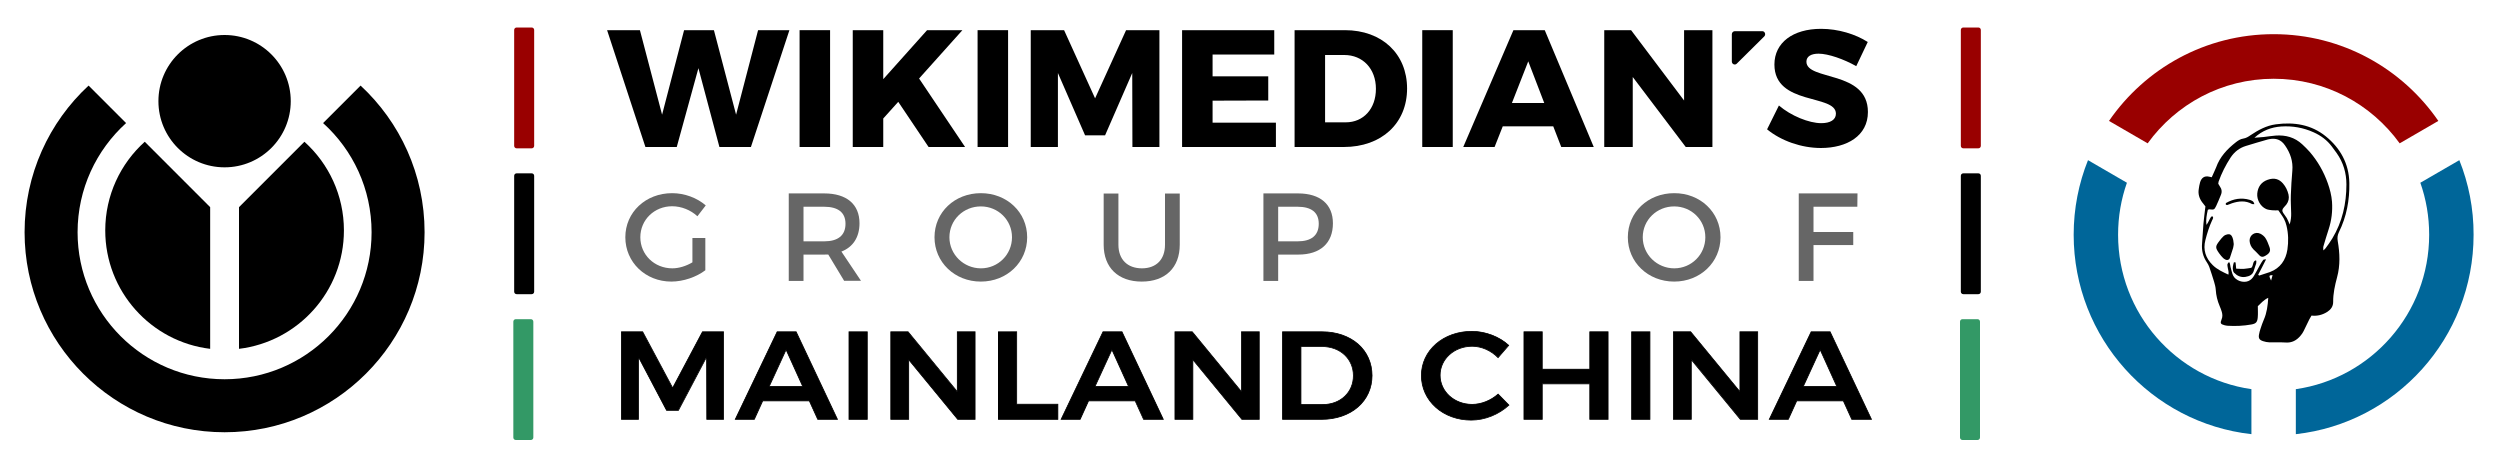
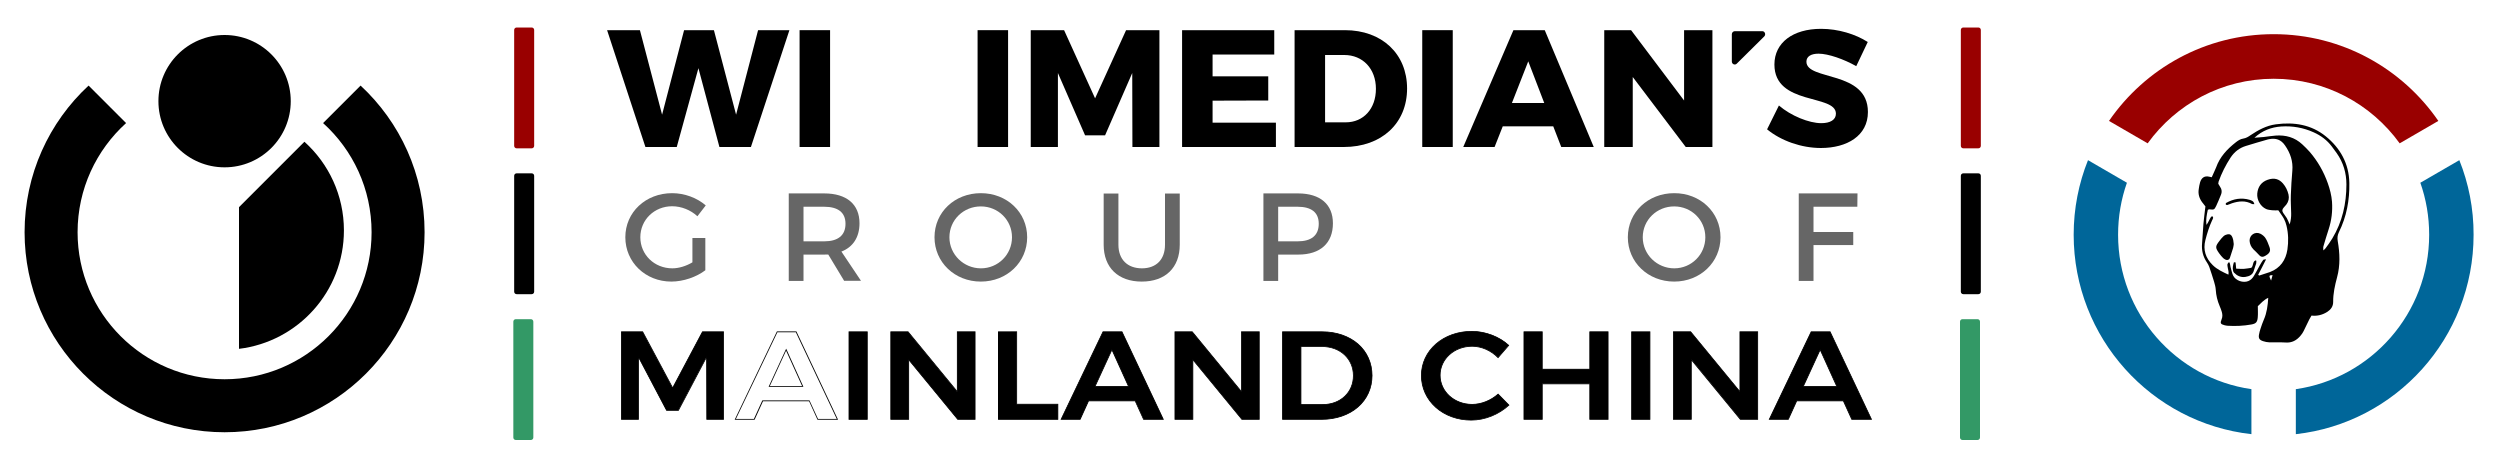
<svg xmlns="http://www.w3.org/2000/svg" version="1.1" x="0px" y="0px" viewBox="0 0 3000 549" style="enable-background:new 0 0 3000 549;" xml:space="preserve">
  <style type="text/css">
	.st0{fill:#990000;}
	.st1{fill:#006699;}
	.st2{fill:#339966;}
	.st3{fill:#666666;}
</style>
  <g id="图层_6">
    <g>
      <path class="st0" d="M2728.4,41c-81.9,0-154.3,41.2-197.6,104.1l46.4,26.9c33.9-46.9,89-77.5,151.2-77.5s117.2,30.5,151.2,77.5    l46.4-26.9C2882.7,82.2,2810.3,41,2728.4,41L2728.4,41z" />
      <path class="st1" d="M2951.2,192.2l-46.8,27.1c6.9,19.5,10.6,40.5,10.6,62.4c0,94.3-69.6,172.3-160,185.3v54    c119.9-13.3,213.3-115.4,213.3-239.3C2968.4,250.1,2962.3,219.9,2951.2,192.2L2951.2,192.2z M2505.6,192.2    c-11.1,27.7-17.2,57.9-17.2,89.5c0,123.8,93.4,225.9,213.3,239.3v-54c-90.4-13-160-91-160-185.3c0-21.9,3.7-42.9,10.6-62.4    L2505.6,192.2z" />
    </g>
    <path d="M2709.4,367.4c0,5,0.3,9.2-0.1,13.5c-0.5,5.7-2.1,7.5-7.8,8.5c-9.4,1.7-19,2.1-28.6,1.5c-1.2-0.1-2.5-0.4-3.7-0.7   c-4.5-1.2-5.2-2.4-3.3-7c1.3-3,1.1-5.9,0.3-8.8c-0.7-2.4-1.6-4.8-2.6-7.1c-2.7-6.3-4.3-12.8-4.7-19.7c-0.2-3.2-1.1-6.4-2-9.5   c-1.8-6-3.8-12-5.8-17.9c-0.7-1.9-1.7-3.6-2.8-5.3c-4.7-6.9-6.6-14.5-5.8-22.9c0.7-7.7,0.9-15.5,1.6-23.3c0.6-6.7,1.5-13.4,2.4-21   c-0.9-1.1-2.2-2.8-3.6-4.6c-3.7-4.8-5.4-10.2-4.4-16.2c0.4-2.7,0.8-5.5,1.6-8.1c1.6-5.4,5.3-8.1,10.8-6.8c0.9,0.2,1.9,0.4,3.2,0.7   c1.1-2.4,2.1-4.6,3.1-6.9c0.7-1.6,1.5-3.2,2.1-4.8c4.5-12.8,13.4-22.2,23.9-30.4c2.6-2,5.3-3.8,8.7-4.3c3.3-0.5,6.1-2.2,8.8-4.1   c9.3-6.2,19-11.5,30.2-13c21.8-3,42.6,0.3,59.9,14.3c17.5,14.1,28,32.8,28.4,56c0.4,20.6-3.3,40.5-12.5,59.1   c-1.7,3.6-2.1,6.8-1.4,10.8c2.5,14.4,3.1,28.9-0.8,43.3c-2.6,9.7-4.8,19.5-4.7,29.7c0,5.2-2.7,9-7,11.8c-5.7,3.6-11.9,5.3-19,4.5   c-0.9,1.5-1.8,3-2.6,4.5c-2.3,4.7-4.5,9.5-6.9,14.2c-1,2-2.3,3.9-3.8,5.6c-4.6,5.4-10.2,8.6-17.8,8c-6.5-0.4-13.1,0-19.6-0.2   c-2.5-0.1-5-0.6-7.4-1.4c-4.4-1.4-5.7-3.5-4.9-7.9c0.4-2.5,1.1-4.9,1.9-7.3c1.2-3.6,2.4-7.2,3.9-10.6c3.6-8.2,4.7-16.8,5.3-26.2   c-3,1.2-4.9,3-7,4.7C2713,363.9,2711.2,365.7,2709.4,367.4z M2709.8,329.7c0.4,0.3,0.8,0.7,1.2,1c4.3-1.4,8.6-2.7,12.8-4.2   c12.6-4.7,19.2-14.5,21.1-27.1c1.4-9.4,1.2-19.1-1.1-28.5c-0.7-2.9-1.7-5.8-3.1-8.4c-1.9-3.5-4.4-6.6-6.7-10.1   c-2.4,0-4.9,0.2-7.4-0.1c-2.5-0.3-5.1-0.5-7.3-1.5c-6.8-3.1-11.2-11-10.6-18.5c0.7-8,4.8-13.8,12.3-16.5c8.3-3,14-0.8,18.5,4.3   c3.4,3.9,5.5,8.4,6.7,13.3c1,4.4,0.1,8.5-2.6,12.1c-0.9,1.2-2,2.2-3,3.4c-2.1,2.4-2.4,4.1-0.7,6.7c1.3,2.1,3,4,4.3,6.2   c1.2,2.1,2,4.4,3.4,7.6c1.5-5.1,1.9-9.2,1.8-13.4c-0.1-7.3-0.7-14.6-0.4-21.8c0.3-9.8,1-19.6,1.8-29.3c1-11.3-2.4-21.2-8.8-30.4   c-4.8-7-11-9-18.9-7.5c-0.5,0.1-1,0.2-1.5,0.3c-8.9,2.6-17.9,5.1-26.7,7.9c-7.7,2.4-13.7,7.1-18.2,13.9   c-5.9,9.1-10.8,18.7-14.4,28.9c-0.2,0.7-0.2,1.5-0.4,2.5c0.5,0.9,1.1,2,1.8,3c2.4,3.3,3,6.8,1.3,10.6c-1.9,4.4-3.5,8.9-5.6,13.1   c-2.3,4.7-2.7,4.6-8.3,4c-0.4,0-0.9,0.3-1.7,0.6c-1.3,5.8-2.5,11.8-1.7,18.1c1.2-1.4,1.9-2.9,2.7-4.4c0.9-1.8,1.8-3.6,2.9-5.3   c0.3-0.4,1.5-0.7,1.9-0.4c0.4,0.3,0.7,1.3,0.5,1.9c-0.2,1-0.7,1.8-1.2,2.8c-3.5,7.5-5.9,15.4-8,23.5c-3.1,11.9,0.3,21.8,8.8,30.2   c5.3,5.2,11.9,8.2,18.8,11.4c0.7-3.1-0.3-5.4-0.7-7.8c-0.9-4.9-0.9-4.9,1.5-7.4c1.6,2.2,1.3,4.8,2,7.1c0.9,3.1,1.5,6.4,2.9,9.3   c3,6,12,9.1,18.2,6.5c2.9-1.2,5-3.4,6.6-6c2.6-4.3,4.9-8.8,7.3-13.1c1.2-2.2,2.5-4.3,4-6.3c0.4-0.5,1.6-0.4,3.4-0.7   C2716,317.9,2712.9,323.8,2709.8,329.7z M2705.3,165.3c3.7-0.3,7.5-0.5,11.2-0.9c4.8-0.5,9.5-1.4,14.2-1.7c12.1-0.9,23,2.1,32,10.5   c3.1,2.9,6.2,5.9,9,9.1c9.6,11.2,16.8,23.8,21.7,37.7c2.5,7.1,4.4,14.4,5,22c0.8,11.4-0.5,22.5-4.1,33.4   c-2.2,6.7-4.2,13.4-6.2,20.2c-0.4,1.2-0.1,2.7-0.1,4.9c1.4-1.3,2.2-1.8,2.7-2.6c2.8-3.9,5.7-7.7,8.1-11.8   c12-19.9,16.9-41.8,16.9-64.8c0-13.6-3.7-26.3-11.7-37.6c-1.9-2.7-3.8-5.3-5.8-7.9c-5.7-7.6-13.1-13.1-21.8-17   c-12.4-5.6-25.4-7.9-39-7C2725.6,152.6,2714.7,156.7,2705.3,165.3z M2725.3,336.7c0.7-2.4,1.2-4.4,1.8-6.6   C2722.6,330.4,2722.5,330.6,2725.3,336.7z" />
    <path d="M2699.5,289c-0.2-7,6.7-11.6,13-8.5c2.4,1.2,4.7,3.1,6.1,5.3c2,3.1,3.3,6.7,4.6,10.2c1.6,4.2,1.4,7.3-4.2,10.6   c-2.9,1.7-5.3,2.8-8.6-1.1c-2-2.3-4.3-4.3-6.4-6.4C2701.3,296.3,2699.8,292.9,2699.5,289z" />
    <path d="M2680.5,292.9c-0.2,1.3-0.3,3.1-0.8,4.8c-1.2,4-2.5,8-3.9,12c-0.7,2-3,2.9-4.9,2c-1.1-0.5-2.2-1.2-3.1-2   c-1.7-1.8-3.4-3.6-4.8-5.7c-4.8-6.8-4.8-8.3,0.4-15c1.5-2,3.1-4,4.9-5.6c1.2-1.1,3-1.9,4.6-2.2c2.9-0.6,4.8,0.6,5.9,3.4   c0.5,1.2,0.8,2.4,1.1,3.6C2680.1,289.5,2680.2,291,2680.5,292.9z" />
    <path d="M2682.7,314.9c0.2,2.4,0.5,4.7,0.7,7.5c3.2,0.1,6.4,0.4,9.5,0.2c3-0.2,5.9-0.8,8.6-1.2c2.9-2.5,1.3-7.2,5-8.9   c0.1-0.1,0.4,0.1,1.1,0.4c-0.1,1,0.1,2.3-0.2,3.4c-0.8,2.6-2,5.2-2.6,7.8c-1.3,5.6-5.4,7.4-10.4,8.2c-5.4,0.8-9.8-1.3-13.5-5   c-0.5-0.5-0.9-1.3-1.1-2c-1.1-3.7-0.1-7.2,0.9-10.6C2681.4,314.8,2682.1,314.8,2682.7,314.9z" />
    <path d="M2705.2,245c-1.4-0.1-2.2,0.1-2.8-0.2c-7.9-4.4-15.9-3.5-24-0.9c-1.9,0.6-3.7,1.6-5.6,2.1c-0.5,0.2-1.5-0.2-1.9-0.7   c-0.2-0.3,0.1-1.6,0.5-1.8c8.9-5,18.3-6.6,28.2-3.7C2701.9,240.6,2704.5,241.2,2705.2,245z" />
    <g id="LOGO">
      <g>
        <circle cx="269.5" cy="121.4" r="79.4" />
        <g>
-           <path d="M173.7,170.1c-29.1,26.2-47.4,64.2-47.4,106.4c0,73.2,55,133.6,125.9,142.1v-170L173.7,170.1z" />
          <path d="M412.7,276.5c0-42.2-18.3-80.2-47.4-106.4l-78.5,78.5v170C357.7,410,412.7,349.7,412.7,276.5z" />
        </g>
        <g>
          <g>
            <path d="M432.7,102.7l-45,45c35.8,32.3,58.2,79,58.2,131c0,97.4-79,176.4-176.4,176.4s-176.4-79-176.4-176.4       c0-52,22.5-98.7,58.2-131l-45-45c-47.3,43.8-76.8,106.5-76.8,176c0,132.5,107.5,240,240,240c132.5,0,240-107.5,240-240       C509.5,209.1,479.9,146.5,432.7,102.7z" />
          </g>
        </g>
      </g>
    </g>
  </g>
  <g id="图层_2">
    <path class="st0" d="M2374,178h-18c-1.7,0-3-1.3-3-3V36c0-1.7,1.3-3,3-3h18c1.7,0,3,1.3,3,3v139C2377,176.7,2375.7,178,2374,178z" />
    <path d="M2374,353h-18c-1.7,0-3-1.3-3-3V211c0-1.7,1.3-3,3-3h18c1.7,0,3,1.3,3,3v139C2377,351.7,2375.7,353,2374,353z" />
    <path class="st2" d="M2373,528h-18c-1.7,0-3-1.3-3-3V386c0-1.7,1.3-3,3-3h18c1.7,0,3,1.3,3,3v139C2376,526.7,2374.7,528,2373,528z" />
    <path class="st0" d="M638,178h-18c-1.7,0-3-1.3-3-3V36c0-1.7,1.3-3,3-3h18c1.7,0,3,1.3,3,3v139C641,176.7,639.7,178,638,178z" />
    <path d="M638,353h-18c-1.7,0-3-1.3-3-3V211c0-1.7,1.3-3,3-3h18c1.7,0,3,1.3,3,3v139C641,351.7,639.7,353,638,353z" />
    <path class="st2" d="M637,528h-18c-1.7,0-3-1.3-3-3V386c0-1.7,1.3-3,3-3h18c1.7,0,3,1.3,3,3v139C640,526.7,638.7,528,637,528z" />
  </g>
  <g id="图层_3">
    <g>
      <path d="M767.9,36.2l26.6,101.4l26.4-101.4h35.8l26.6,101.4l26.4-101.4h37.6l-46.2,140.2h-37.8l-25.2-94.6l-26,94.6h-37.6    l-46-140.2H767.9z" />
      <path d="M996.1,36.2v140.2h-36.6V36.2H996.1z" />
-       <path d="M1114.3,176.4l-36.4-54.2l-18,20v34.2h-36.6V36.2h36.6V95l52.6-58.8h42.4l-52,58l55.2,82.2H1114.3z" />
      <path d="M1209.7,36.2v140.2h-36.6V36.2H1209.7z" />
      <path d="M1276.9,36.2l37.2,81.8l37.2-81.8h40v140.2h-32.4l-0.2-88.8l-32.6,74.8h-24l-32.6-74.8v88.8h-32.6V36.2H1276.9z" />
      <path d="M1529.1,36.2v29.2h-74v26.2h66.8v29l-66.8,0.2v26.4h76v29.2h-112.6V36.2H1529.1z" />
      <path d="M1688.5,106.2c0,41.8-30.6,70.2-76,70.2h-59V36.2h60.4C1658.3,36.2,1688.5,64.6,1688.5,106.2z M1651.1,106.6    c0-24.2-15.8-40.6-38-40.6h-23v80.8h24.8C1636.1,146.8,1651.1,130.6,1651.1,106.6z" />
      <path d="M1743.3,36.2v140.2h-36.6V36.2H1743.3z" />
      <path d="M1863.9,151.6h-60.6l-9.8,24.8h-37.6l60.2-140.2h37.6l58.8,140.2h-39L1863.9,151.6z M1853.1,123.6l-19.2-50l-19.6,50    H1853.1z" />
      <path d="M1957.3,36.2l63.6,84.4V36.2h34v140.2h-32l-63.6-84v84h-34.2V36.2H1957.3z" />
      <path d="M2182.3,64.4c-8.8,0-14.6,3.2-14.6,9.6c0,23.2,73.8,10,73.8,60.4c0,28.6-25.2,43.2-56.4,43.2c-23.4,0-47.8-8.6-64.6-22.4    l14.2-28.6c14.4,12.4,36.2,21.2,50.8,21.2c10.8,0,17.6-4,17.6-11.4c0-23.8-73.8-9.4-73.8-59c0-26.2,22.2-42.8,56-42.8    c20.6,0,41.4,6.4,56,15.8l-13.8,29C2212.7,71,2193.9,64.4,2182.3,64.4z" />
    </g>
    <path d="M2078.2,41.1v32.7c0,3.2,3.7,4.8,5.9,2.6l33-32.7c2.3-2.3,0.7-6.3-2.4-6.3h-33C2079.8,37.5,2078.2,39.1,2078.2,41.1z" />
  </g>
  <g id="图层_4">
    <g>
      <path class="st3" d="M831,285.6h15.4v38.7c-10.6,8.1-26.4,13.6-40.8,13.6c-31,0-55.2-23.2-55.2-53.2c0-30,24.4-52.9,56.2-52.9    c15,0,30,5.7,40.3,14.7l-10,13c-8.1-7.5-19.3-12-30.3-12c-21.4,0-38.2,16.3-38.2,37.2c0,21,16.9,37.3,38.4,37.3    c7.8,0,16.6-2.7,24.1-7.2V285.6z" />
      <path class="st3" d="M1013.1,337.2l-19.2-31.8c-1.5,0.1-3.1,0.1-4.8,0.1h-24.9v31.6h-17.7v-105h42.6c26.8,0,42.3,13,42.3,35.8    c0,16.8-7.8,28.6-21.7,34l23.5,35.1H1013.1z M989.1,289.6c16.2,0,25.5-6.9,25.5-21.1c0-13.8-9.3-20.4-25.5-20.4h-24.9v41.5H989.1z    " />
      <path class="st3" d="M1232.6,284.7c0,30-24.3,53.2-55.6,53.2s-55.6-23.2-55.6-53.2c0-30.1,24.3-52.9,55.6-52.9    S1232.6,254.7,1232.6,284.7z M1139.3,284.7c0,20.8,17.2,37.3,37.8,37.3s37.3-16.5,37.3-37.3s-16.8-37-37.3-37    C1156.4,247.6,1139.3,263.8,1139.3,284.7z" />
      <path class="st3" d="M1370.3,322c17.1,0,27.7-10.5,27.7-28.3v-61.5h17.7v61.5c0,27.4-17.2,44.2-45.6,44.2    c-28.3,0-45.7-16.8-45.7-44.2v-61.5h17.7v61.5C1342.1,311.4,1353,322,1370.3,322z" />
      <path class="st3" d="M1599.5,268c0,23.7-15.1,37.5-41.5,37.5h-24.2v31.6h-17.7v-105h41.8C1584.3,232.2,1599.5,245.2,1599.5,268z     M1582.5,268.5c0-13.8-9.1-20.4-25.3-20.4h-23.4v41.5h23.4C1573.4,289.6,1582.5,282.7,1582.5,268.5z" />
      <path class="st3" d="M2064.6,284.7c0,30-24.3,53.2-55.6,53.2c-31.3,0-55.6-23.2-55.6-53.2c0-30.1,24.3-52.9,55.6-52.9    C2040.3,231.7,2064.6,254.7,2064.6,284.7z M1971.3,284.7c0,20.8,17.2,37.3,37.8,37.3s37.3-16.5,37.3-37.3s-16.8-37-37.3-37    C1988.4,247.6,1971.3,263.8,1971.3,284.7z" />
      <path class="st3" d="M2229,232.2l-0.2,15.9h-52.6v30.3h47.7v15.7h-47.7v43h-17.7v-105H2229z" />
    </g>
  </g>
  <g id="图层_7">
    <g>
      <g>
        <path d="M771.1,398.2l36,67.4l35.8-67.4h25.2v105h-20l-0.2-75l-33.9,64.2h-14.2L766,428.2v75h-20.3v-105H771.1z" />
        <path d="M868.7,503.7h-21l-0.2-73.5l-33.1,62.7h-14.8l-0.1-0.3l-32.9-62.4v73.5h-21.3v-106h26.2l35.7,66.8l35.5-66.8h26V503.7z      M848.7,502.7h19v-104h-24.4l-36.1,67.9l-36.3-67.9h-24.6v104h19.3v-76.5l34.7,65.7h13.6l34.7-65.7L848.7,502.7z" />
      </g>
      <g>
-         <path d="M971.1,481h-56L905,503.2h-22.8l50.3-105h22.8l49.6,105h-23.6L971.1,481z M963.3,463.7l-20-44.1L923,463.7H963.3z" />
        <path d="M1005.7,503.7H981l-10.1-22.2h-55.3l-10.1,22.2h-23.9l50.7-106h23.4L1005.7,503.7z M981.6,502.7h22.5l-49.1-104h-22.1     l-49.8,104h21.6l10.1-22.2h56.6L981.6,502.7z M964.1,464.2h-41.8l21.1-45.8L964.1,464.2z M923.8,463.2h38.7l-19.2-42.4     L923.8,463.2z" />
      </g>
      <g>
        <path d="M1040.7,398.2v105h-21.9v-105H1040.7z" />
        <path d="M1041.2,503.7h-22.9v-106h22.9V503.7z M1019.3,502.7h20.9v-104h-20.9V502.7z" />
      </g>
      <g>
        <path d="M1089.6,398.2l59.1,71.9v-71.9h21.3v105h-20.8l-58.9-71.7v71.7h-21.4v-105H1089.6z" />
        <path d="M1170.5,503.7H1149l-0.1-0.2l-58-70.6v70.8h-22.4v-106h21.5l0.1,0.2l58.2,70.8v-71h22.3V503.7z M1149.5,502.7h20.1v-104     h-20.3v72.7l-59.8-72.7h-20.1v104h20.4v-72.6L1149.5,502.7z" />
      </g>
      <g>
        <path d="M1220.1,398.2V485h49.4v18.2h-71.4v-105H1220.1z" />
        <path d="M1270,503.7h-72.4v-106h22.9v86.9h49.4V503.7z M1198.7,502.7h70.4v-17.2h-49.4v-86.9h-20.9V502.7z" />
      </g>
      <g>
        <path d="M1362.2,481h-56l-10.1,22.2h-22.8l50.3-105h22.8l49.6,105h-23.6L1362.2,481z M1354.3,463.7l-20-44.1l-20.3,44.1H1354.3z" />
        <path d="M1396.7,503.7H1372l-10.1-22.2h-55.3l-10.1,22.2h-23.9l50.7-106h23.4L1396.7,503.7z M1372.6,502.7h22.5l-49.1-104h-22.1     l-49.8,104h21.6l10.1-22.2h56.6L1372.6,502.7z M1355.1,464.2h-41.8l21.1-45.8L1355.1,464.2z M1314.8,463.2h38.7l-19.2-42.4     L1314.8,463.2z" />
      </g>
      <g>
        <path d="M1430.6,398.2l59.1,71.9v-71.9h21.3v105h-20.8l-58.9-71.7v71.7h-21.4v-105H1430.6z" />
        <path d="M1511.5,503.7h-21.5l-0.1-0.2l-58-70.6v70.8h-22.4v-106h21.5l0.1,0.2l58.2,70.8v-71h22.3V503.7z M1490.4,502.7h20.1v-104     h-20.3v72.7l-59.8-72.7h-20.1v104h20.4v-72.6L1490.4,502.7z" />
      </g>
      <g>
        <path d="M1646.5,450.7c0,30.6-25.2,52.5-60.6,52.5h-46.8v-105h47.6C1621.5,398.2,1646.5,419.9,1646.5,450.7z M1624.1,450.8     c0-20.6-16.2-35-37.6-35h-25.4v69.6h26.2C1608.4,485.5,1624.1,471.2,1624.1,450.8z" />
        <path d="M1585.9,503.7h-47.3v-106h48.1c16.9,0,32.3,5.3,43.2,14.8c11,9.6,17,23.2,17,38.2c0,15-6.1,28.5-17.2,38.1     C1618.7,498.4,1603.1,503.7,1585.9,503.7z M1539.6,502.7h46.3c34.8,0,60.1-21.9,60.1-52s-24.9-52-59.2-52h-47.1V502.7z      M1587.2,486h-26.7v-70.6h25.9c22.1,0,38.1,14.9,38.1,35.5C1624.6,471.2,1608.9,486,1587.2,486z M1561.6,485h25.7     c21.1,0,36.3-14.4,36.3-34.2c0-20-15.6-34.5-37.1-34.5h-24.9V485z" />
      </g>
      <g>
        <path d="M1766.6,415.4c-21.6,0-38.5,15.3-38.5,34.8c0,19.7,16.9,35,38.5,35c11,0,22.6-4.7,31.1-12.3l12.9,13.2     c-11.8,11-28.6,18-45.2,18c-33.7,0-59.7-23.3-59.7-53.6c0-30,26.4-53,60.6-53c16.4,0,33.1,6.5,44.2,16.8l-12.8,14.7     C1789.6,420.7,1777.9,415.4,1766.6,415.4z" />
        <path d="M1765.5,504.6c-16.4,0-31.7-5.5-42.9-15.5c-11.2-10-17.4-23.7-17.4-38.5c0-14.6,6.3-28.2,17.6-38.1     c11.3-9.9,26.8-15.3,43.4-15.3c16.2,0,33.3,6.5,44.5,16.9l0.4,0.3l-13.4,15.5l-0.4-0.4c-8.2-8.5-19.7-13.5-30.7-13.5     c-21.3,0-38,15.1-38,34.3c0,19.3,16.7,34.5,38,34.5c10.8,0,22.3-4.6,30.8-12.2l0.4-0.3l13.6,13.9l-0.4,0.3     C1798.8,497.8,1781.8,504.6,1765.5,504.6z M1766.3,398.1c-34.2,0-60.1,22.5-60.1,52.5c0,29.7,26,53.1,59.2,53.1     c15.9,0,32.4-6.5,44.5-17.5l-12.2-12.5c-8.6,7.6-20.2,12.1-31.1,12.1c-21.9,0-39-15.6-39-35.5c0-19.8,17.1-35.3,39-35.3     c11.1,0,22.7,5,31.1,13.4l12.1-13.9C1798.8,404.3,1782.1,398.1,1766.3,398.1z" />
      </g>
      <g>
        <path d="M1850.6,398.2V443h57.1v-44.9h21.9v105h-21.9v-42.6h-57.1v42.6h-21.9v-105H1850.6z" />
        <path d="M1930.2,503.7h-22.9v-42.6h-56.1v42.6h-22.9v-106h22.9v44.9h56.1v-44.9h22.9V503.7z M1908.2,502.7h20.9v-104h-20.9v44.9     h-58.1v-44.9h-20.9v104h20.9v-42.6h58.1V502.7z" />
      </g>
      <g>
        <path d="M1979.9,398.2v105H1958v-105H1979.9z" />
        <path d="M1980.4,503.7h-22.9v-106h22.9V503.7z M1958.5,502.7h20.9v-104h-20.9V502.7z" />
      </g>
      <g>
        <path d="M2028.9,398.2L2088,470v-71.9h21.3v105h-20.8l-58.9-71.7v71.7h-21.4v-105H2028.9z" />
        <path d="M2109.7,503.7h-21.5l-0.2-0.2l-58-70.6v70.8h-22.4v-106h21.5l0.1,0.2l58.2,70.8v-71h22.3V503.7z M2088.7,502.7h20.1v-104     h-20.3v72.7l-59.8-72.7h-20.1v104h20.4v-72.6L2088.7,502.7z" />
      </g>
      <g>
        <path d="M2212,481h-56l-10.1,22.2h-22.8l50.3-105h22.8l49.6,105h-23.6L2212,481z M2204.2,463.7l-20-44.1l-20.3,44.1H2204.2z" />
        <path d="M2246.5,503.7h-24.7l-10.1-22.2h-55.3l-10.1,22.2h-23.9l50.7-106h23.4l0.1,0.3L2246.5,503.7z M2222.5,502.7h22.5     l-49.1-104h-22.1l-49.8,104h21.6l10.1-22.2h56.6L2222.5,502.7z M2204.9,464.2h-41.8l21.1-45.8L2204.9,464.2z M2164.7,463.2h38.7     l-19.2-42.4L2164.7,463.2z" />
      </g>
    </g>
  </g>
</svg>